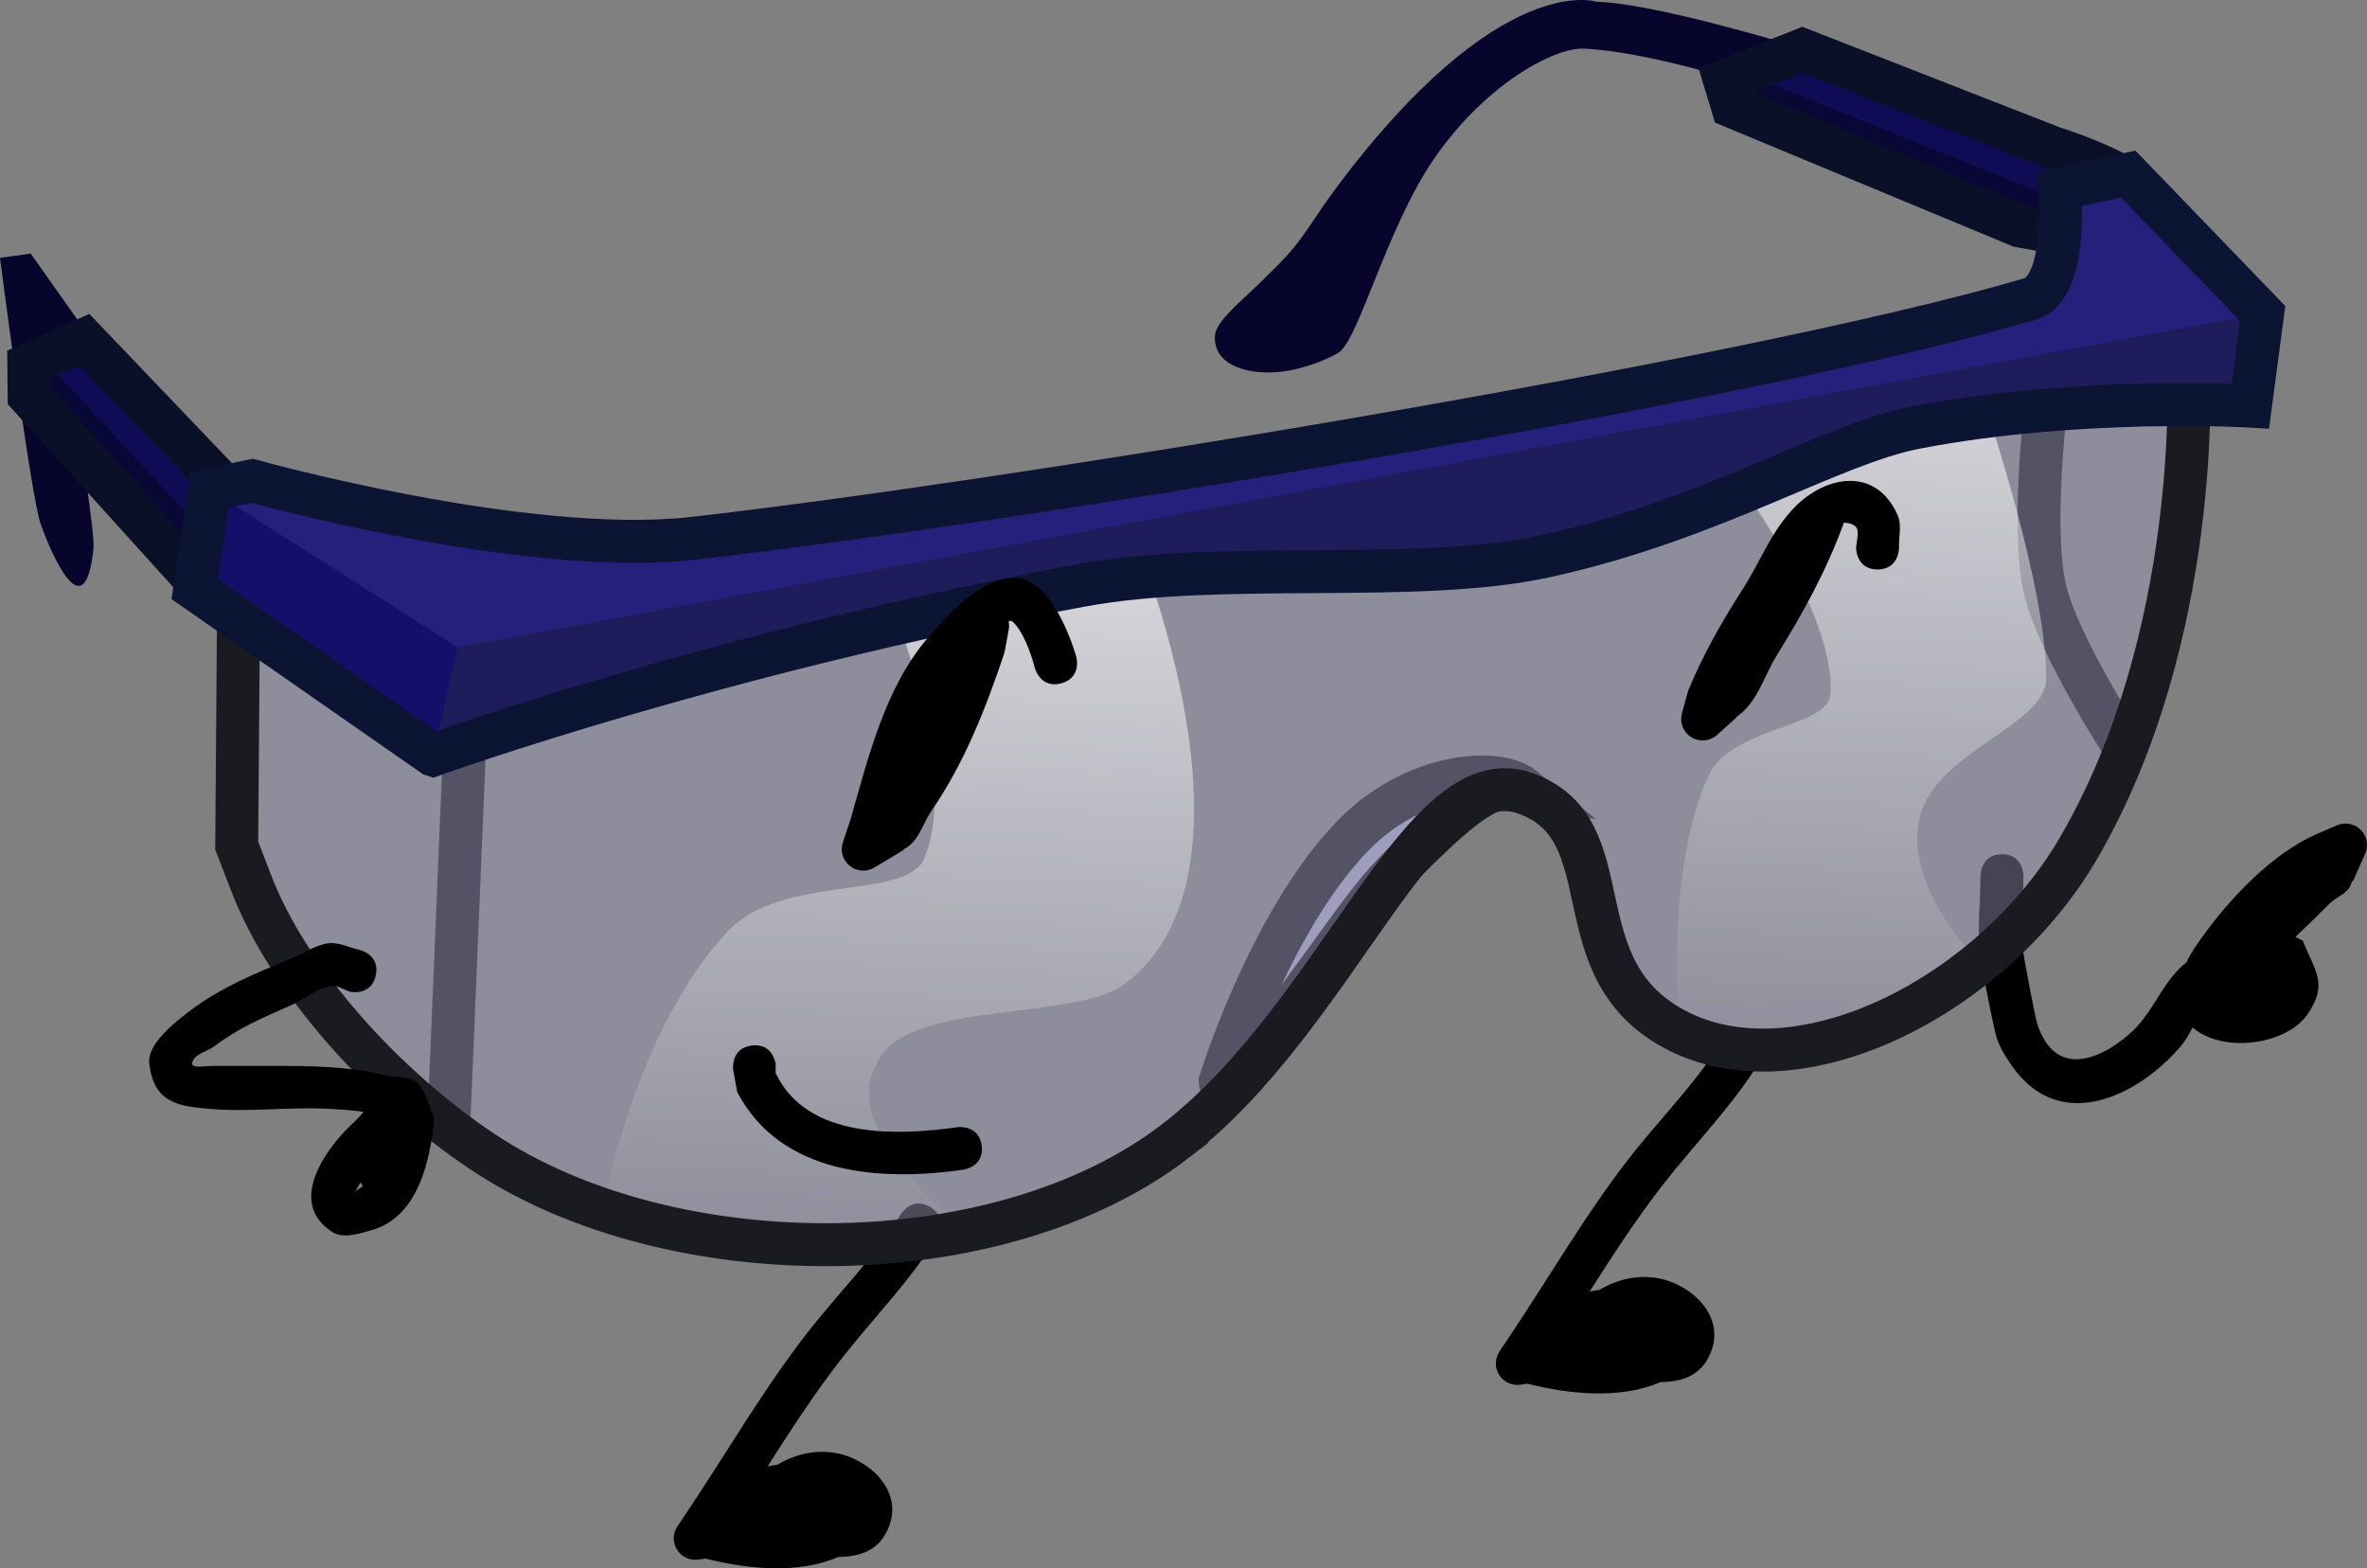
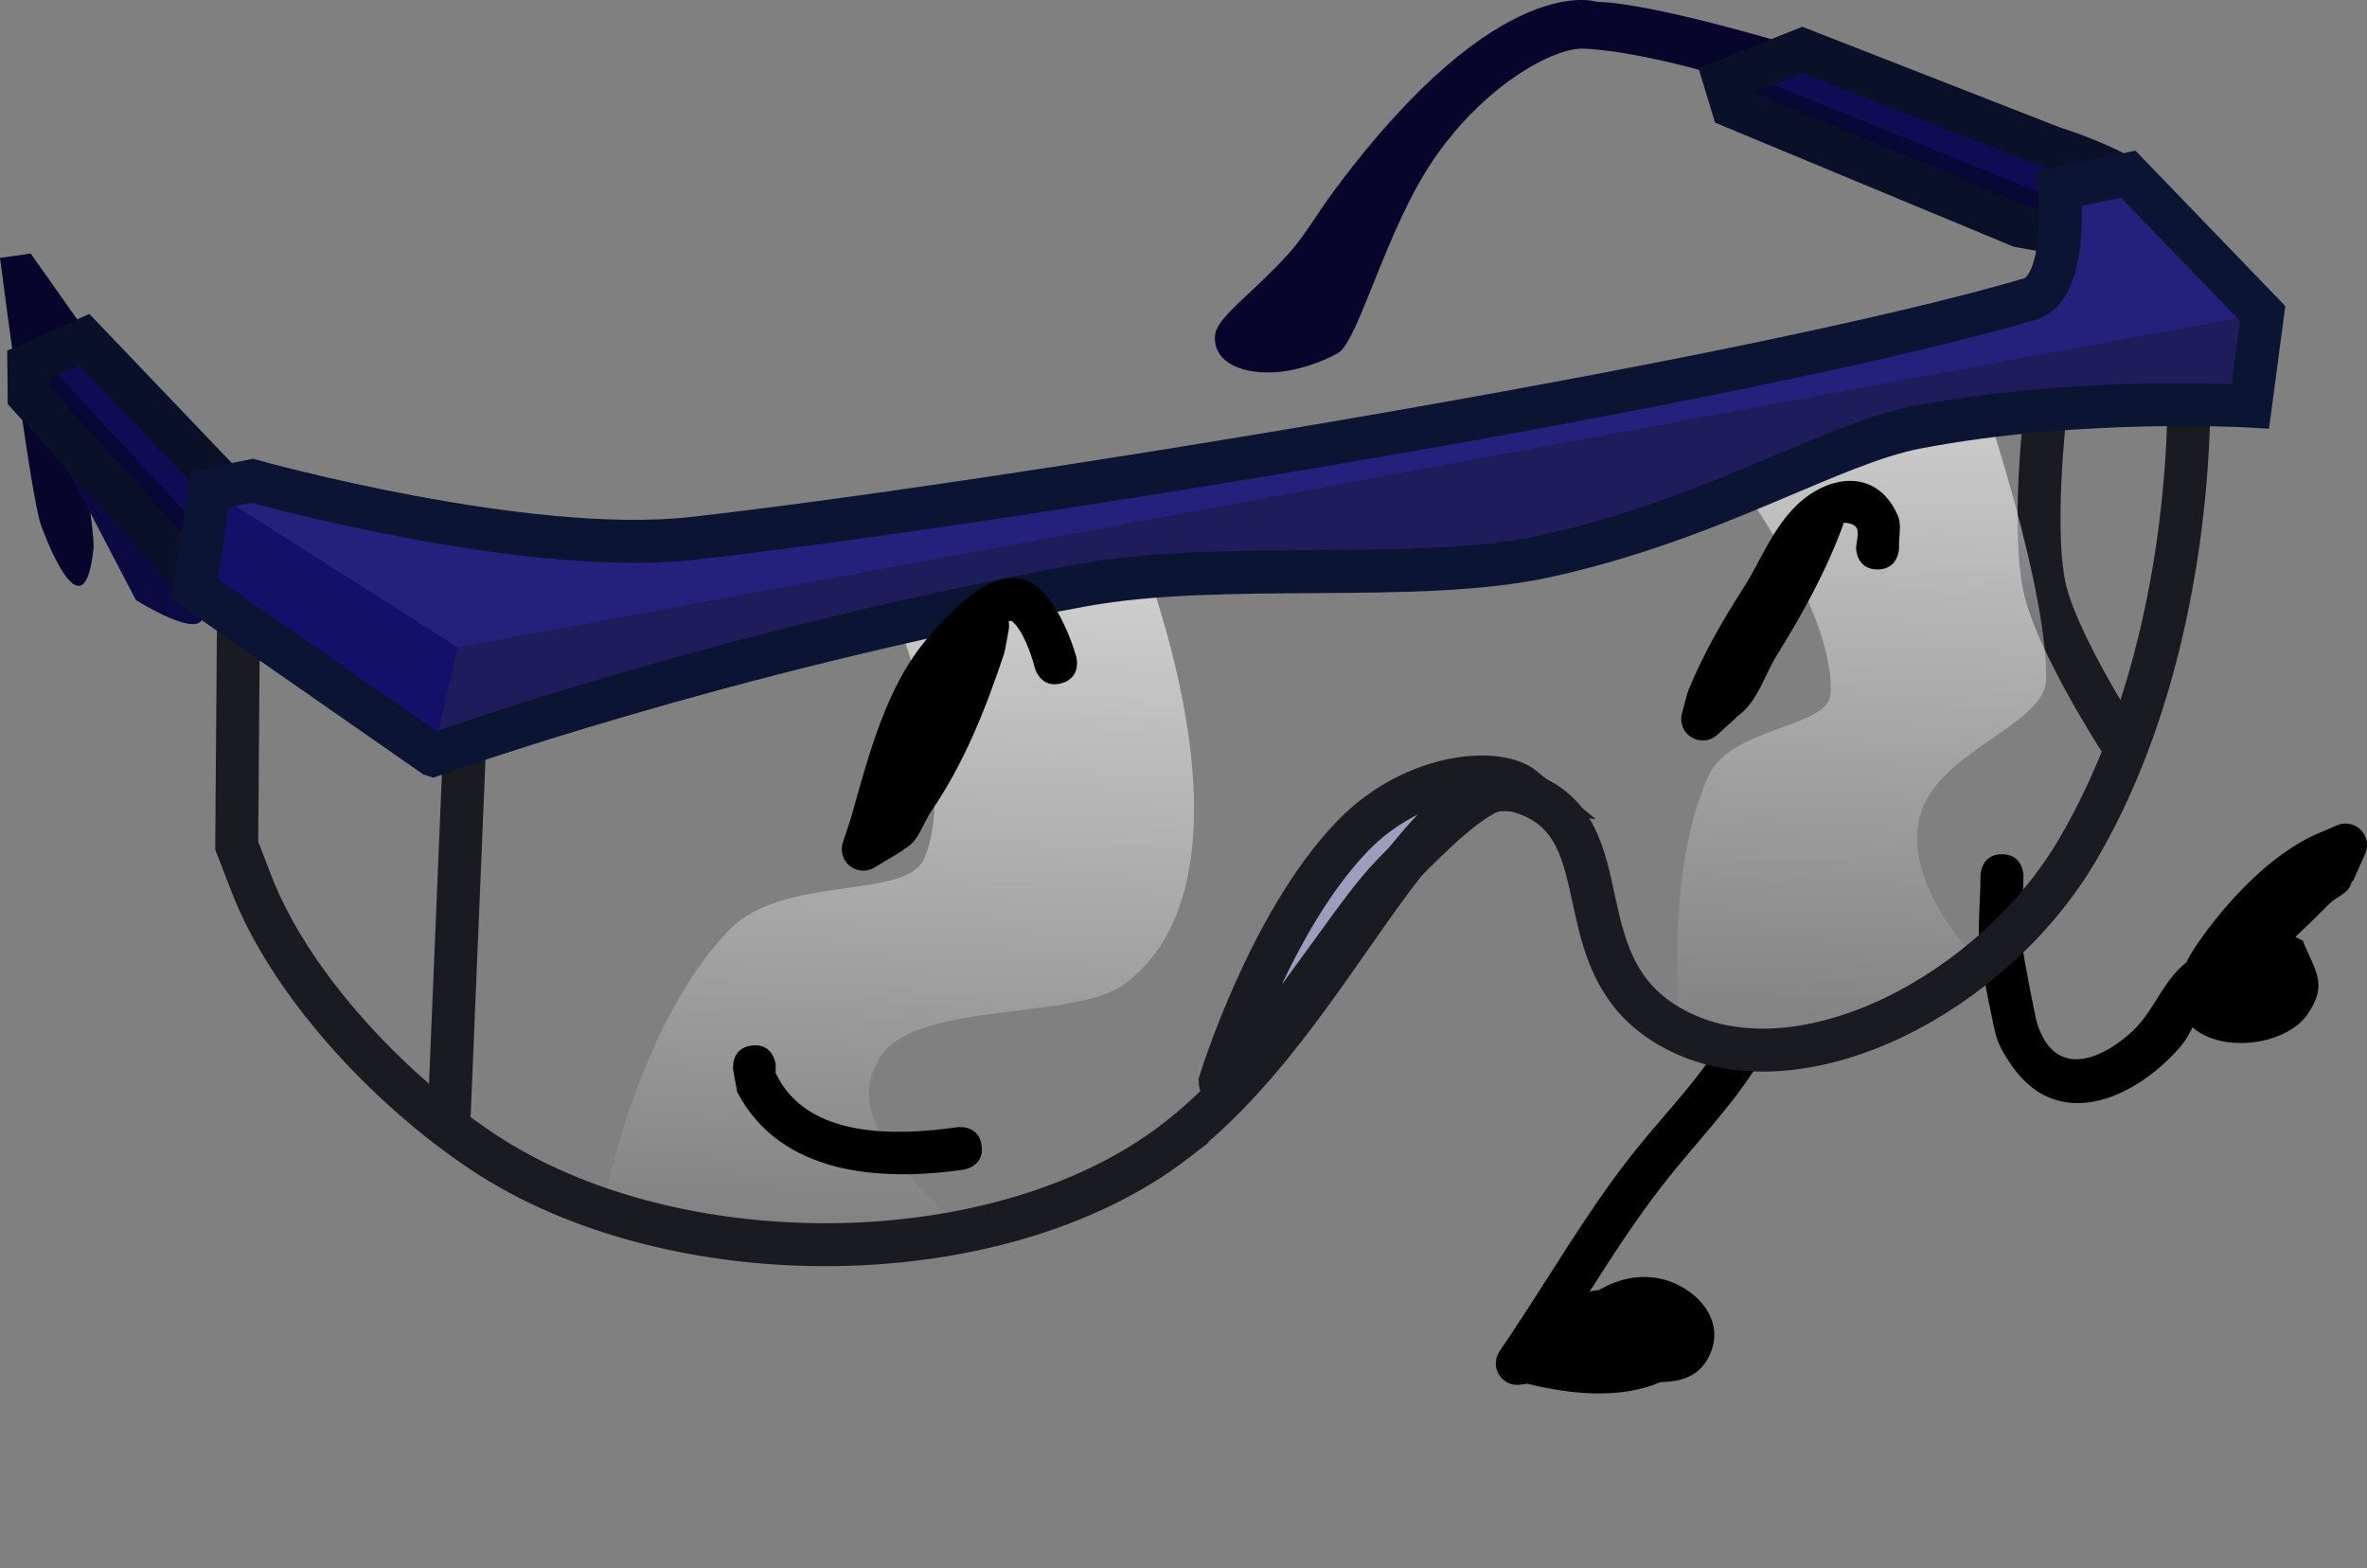
<svg xmlns="http://www.w3.org/2000/svg" version="1.1" width="275.596" height="182.59" viewBox="0,0,275.596,182.59">
  <rect x="0" y="0" width="275.596" height="182.59" fill="#808080" stroke="none" />
  <defs>
    <linearGradient x1="308.285" y1="166.18" x2="305.126" y2="242.044" gradientUnits="userSpaceOnUse" id="color-1">
      <stop offset="0" stop-color="#ffffff" stop-opacity="0.607" />
      <stop offset="1" stop-color="#ffffff" stop-opacity="0" />
    </linearGradient>
    <linearGradient x1="196.567" y1="180.665" x2="193.07" y2="264.632" gradientUnits="userSpaceOnUse" id="color-2">
      <stop offset="0" stop-color="#ffffff" stop-opacity="0.666" />
      <stop offset="1" stop-color="#ffffff" stop-opacity="0" />
    </linearGradient>
  </defs>
  <g transform="translate(-89.553,-119.331)">
    <g data-paper-data="{&quot;isPaintingLayer&quot;:true}" fill-rule="nonzero" stroke-linejoin="miter" stroke-miterlimit="10" stroke-dasharray="" stroke-dashoffset="0" style="mix-blend-mode: normal">
      <path d="M356.809,228.412c0.284,0.156 0.571,0.304 0.862,0.433c1.364,3.472 3.019,4.995 0.568,8.558c-2.482,3.609 -9.921,4.607 -13.403,1.538c-0.391,0.778 -0.805,1.538 -1.364,2.19c-5.115,5.968 -14.154,10.225 -19.671,2.284c-0.683,-0.983 -1.343,-2.014 -1.731,-3.146c-0.378,-1.103 -1.657,-7.712 -1.895,-9.335c-0.487,-3.314 -0.022,-6.34 -0.026,-9.648c0,0 0,-2.5 2.5,-2.5c2.5,0 2.5,2.5 2.5,2.5c-0.004,3.042 -0.492,5.893 -0.026,8.924c0.174,1.135 1.372,7.501 1.629,8.3c1.981,6.172 6.984,4.457 10.69,1.243c2.69,-2.333 3.467,-5.263 5.915,-7.709c0.237,-0.237 0.49,-0.455 0.755,-0.659c0.531,-1.118 1.264,-2.149 1.867,-2.99c3.233,-4.505 8.113,-9.648 13.186,-11.908l2.449,-1.05c0.316,-0.144 0.666,-0.224 1.036,-0.224c1.381,0 2.5,1.119 2.5,2.5c0,0.381 -0.085,0.742 -0.238,1.065l-1.407,3.165l-0.088,-0.039c-0.061,0.179 -0.128,0.356 -0.202,0.531c-0.41,0.971 -1.649,1.32 -2.391,2.067c-1.336,1.345 -2.664,2.642 -4.015,3.908z" fill="#000000" stroke="none" stroke-width="0.5" stroke-linecap="butt" />
-       <path d="M178.928,290.055c0.347,-0.076 0.715,-0.135 1.096,-0.18c1.944,-1.136 4.128,-1.755 6.543,-1.422c4.113,0.567 8.745,4.7 6.101,9.445c-1.23,2.208 -3.404,2.666 -5.519,2.707c-4.614,2.019 -10.572,1.418 -15.459,0.18l-0.788,0.113c-0.129,0.021 -0.261,0.031 -0.396,0.031c-1.381,0 -2.5,-1.119 -2.5,-2.5c0,-0.525 0.162,-1.013 0.439,-1.415l1.41,-2.114c4.462,-6.687 8.673,-13.928 13.594,-20.268c3.688,-4.751 7.858,-8.805 10.999,-13.942c0,0 1.31,-2.129 3.439,-0.819c2.129,1.31 0.819,3.439 0.819,3.439c-3.264,5.274 -7.461,9.45 -11.264,14.33c-3.038,3.897 -5.799,8.158 -8.514,12.415z" fill="#000000" stroke="none" stroke-width="0.5" stroke-linecap="butt" />
      <path d="M274.642,269.698c0.347,-0.076 0.715,-0.135 1.096,-0.18c1.944,-1.136 4.128,-1.755 6.543,-1.422c4.113,0.567 8.745,4.7 6.101,9.445c-1.23,2.208 -3.404,2.666 -5.519,2.707c-4.614,2.019 -10.572,1.418 -15.459,0.18l-0.788,0.113c-0.129,0.021 -0.261,0.031 -0.396,0.031c-1.381,0 -2.5,-1.119 -2.5,-2.5c0,-0.525 0.162,-1.013 0.439,-1.415l1.41,-2.114c4.462,-6.687 8.673,-13.928 13.594,-20.268c3.688,-4.751 7.858,-8.805 10.999,-13.942c0,0 1.31,-2.129 3.439,-0.819c2.129,1.31 0.819,3.439 0.819,3.439c-3.264,5.274 -7.461,9.45 -11.264,14.33c-3.038,3.897 -5.799,8.158 -8.514,12.415z" fill="#000000" stroke="none" stroke-width="0.5" stroke-linecap="butt" />
      <g>
        <g>
          <path d="M336.267,205.335c0,0 -6.93,-10.774 -8.536,-17.094c-1.711,-6.729 -0.034,-20.984 -0.034,-20.984" fill="none" stroke="#1a1b21" stroke-width="5" stroke-linecap="round" />
          <path d="M143.8,202.392l-1.937,46.527" fill="none" stroke="#1a1b21" stroke-width="5" stroke-linecap="round" />
          <path d="M231.616,245.27c0,0 5.704,-18.551 15.41,-28.587c5.078,-5.25 11.041,-6.814 14.81,-6.892c3.436,-0.071 4.915,1.131 4.915,1.131c0,0 -1.785,-0.261 -3.418,0.433c-3.103,1.319 -6.61,4.673 -11.391,9.538c-2.555,2.599 -5.041,6.21 -7.308,9.306c-5.155,7.042 -9.791,13.599 -11.639,15.201c-1.331,1.153 -1.379,-0.13 -1.379,-0.13z" fill="#9f9dbe" stroke="#1a1b21" stroke-width="5" stroke-linecap="butt" />
-           <path d="M226.479,252.128c-20.483,15.831 -58.596,16.032 -80.722,1.304c-11.235,-7.479 -22.598,-19.808 -26.999,-31.398c-0.691,-1.82 -1.643,-4.244 -1.643,-4.244l0.211,-27.703l1.875,-3.701c0,0 67.241,-1.095 102.399,-4.679c40.337,-4.111 122.765,-19.202 122.765,-19.202c0,0 1.618,30.935 -12.888,55.716c-9.821,16.778 -31.924,28.335 -46.35,21.246c-14.426,-7.089 -5.984,-23.634 -18.079,-27.806c-12.095,-4.172 -21.595,25.802 -40.57,40.467z" fill-opacity="0.432" fill="#a09ebf" stroke="none" stroke-width="0" stroke-linecap="butt" />
          <path d="M289.35,171.876l31.409,-5.176c0,0 7.194,21.339 7.031,31.718c-0.084,5.332 -12.613,8.346 -14.666,15.845c-2.197,8.024 6.623,16.806 6.623,16.806c0,0 -2.79,2.715 -4.495,3.809c-8.045,5.158 -17.138,7.786 -24.934,6.305c-1.81,-0.344 -3.549,-0.909 -5.189,-1.715c0,0 -1.897,-18.113 3.3,-29.721c2.629,-5.872 14.002,-5.64 14.249,-9.594c0.665,-10.65 -13.326,-28.278 -13.326,-28.278z" fill="url(#color-1)" stroke="none" stroke-width="0" stroke-linecap="butt" />
          <path d="M202.228,262.604c-12.038,2.462 -25.294,2.149 -37.199,-0.883c-2.104,-0.536 -5.159,-2.399 -5.159,-2.399c0,0 3.836,-20.508 14.545,-31.681c6.309,-6.582 20.715,-3.445 22.765,-8.395c4.764,-11.502 -6.084,-35.313 -6.084,-35.313l30.504,-2.225c0,0 16.385,39.051 -1.066,52.164c-6.023,4.526 -26.069,1.687 -28.984,9.501c-4.451,7.955 10.677,19.232 10.677,19.232z" fill="url(#color-2)" stroke="none" stroke-width="0" stroke-linecap="butt" />
          <path d="M226.479,252.128c-20.483,15.831 -58.596,16.032 -80.722,1.304c-11.235,-7.479 -22.598,-19.808 -26.999,-31.398c-0.691,-1.82 -1.643,-4.244 -1.643,-4.244l0.211,-27.703l1.875,-3.701c0,0 67.241,-1.095 102.399,-4.679c40.337,-4.111 122.765,-19.202 122.765,-19.202c0,0 1.618,30.935 -12.888,55.716c-9.821,16.778 -31.924,28.335 -46.35,21.246c-14.426,-7.089 -5.984,-23.634 -18.079,-27.806c-12.095,-4.172 -21.595,25.802 -40.57,40.467z" fill="none" stroke="#1a1b21" stroke-width="5" stroke-linecap="butt" />
        </g>
        <g stroke-linecap="butt">
          <g>
            <path d="M94.286,180.332c-1.155,-3.261 -4.733,-30.979 -4.733,-30.979l3.575,-0.501l5.636,7.972c0,0 0.333,4.311 0.035,11.546c-0.082,2.003 1.833,12.984 1.636,14.852c-1.029,9.773 -4.994,0.372 -6.15,-2.889z" fill="#07052c" stroke="none" stroke-width="0" />
            <g>
-               <path d="M92.943,165.403l-0.036,-3.627l6.46,-2.893l16.658,17.434c0,0 10.408,8.905 3.607,11.778c-0.094,3.049 -7.79,-1.791 -7.79,-1.791z" fill="#0c0943" stroke="none" stroke-width="0" />
+               <path d="M92.943,165.403l-0.036,-3.627l16.658,17.434c0,0 10.408,8.905 3.607,11.778c-0.094,3.049 -7.79,-1.791 -7.79,-1.791z" fill="#0c0943" stroke="none" stroke-width="0" />
              <path d="M92.943,165.403l-0.036,-3.627l6.46,-2.893l16.658,17.434c0,0 10.408,8.905 3.607,11.778c-0.094,3.049 -7.79,-1.791 -7.79,-1.791z" fill="#0f0b55" stroke="none" stroke-width="0" />
              <path d="M92.943,165.403l-0.036,-3.627l1.619,-0.725l25.106,27.044c0,0 -0.31,0.873 -0.771,0.971c-1.968,0.415 -7.019,-2.761 -7.019,-2.761z" fill="#090736" stroke="none" stroke-width="0" />
              <path d="M92.943,165.403l-0.036,-3.627l6.46,-2.893l16.658,17.434c0,0 10.408,8.905 3.607,11.778c-0.094,3.049 -7.79,-1.791 -7.79,-1.791z" fill="none" stroke="#091027" stroke-width="5" />
            </g>
          </g>
          <g>
            <path d="M275.443,119.537c6.635,0.159 22.527,4.998 22.527,4.998l-4.58,4.681c0,0 -11.908,-3.906 -19.474,-4.221c-3.387,-0.141 -11.59,4.186 -17.619,13.158c-5.263,7.832 -8.45,20.302 -10.762,22.141c-0.597,0.475 -3.963,2.099 -7.29,2.36c-3.745,0.294 -7.447,-0.965 -7.231,-4.213c0.142,-2.133 3.964,-4.54 8.506,-9.498c1.865,-2.036 3.318,-4.66 5.527,-7.624c19.102,-25.636 30.394,-21.782 30.394,-21.782z" fill="#07052c" stroke="#070d20" stroke-width="0" />
            <g>
-               <path d="M291.286,131.751l-0.913,-3.01l9.034,-3.606l29.196,11.406c0,0 17.77,5.473 8.219,9.126c0.582,2.553 -12.145,-0.042 -12.145,-0.042z" fill="#0c0943" stroke="none" stroke-width="0" />
              <path d="M291.286,131.751l-0.913,-3.01l9.034,-3.606l29.196,11.406c0,0 17.77,5.473 8.219,9.126c0.582,2.553 -12.145,-0.042 -12.145,-0.042z" fill="#0f0b55" stroke="none" stroke-width="0" />
              <path d="M291.286,131.751l-0.913,-3.01l2.265,-0.904l44.184,17.83c0,0 -0.259,0.784 -0.93,0.951c-2.863,0.711 -11.215,-0.993 -11.215,-0.993z" fill="#090736" stroke="none" stroke-width="0" />
              <path d="M291.286,131.751l-0.913,-3.01l9.034,-3.606l29.196,11.406c0,0 17.77,5.473 8.219,9.126c0.582,2.553 -12.145,-0.042 -12.145,-0.042z" fill="none" stroke="#091027" stroke-width="5" />
            </g>
          </g>
          <g>
            <path d="M139.965,207.231l-27.741,-19.316l1.717,-11.594l4.987,-1.012c0,0 31.747,8.885 51.271,6.701c33.73,-3.773 122.156,-18.004 155.718,-27.869c4.503,-1.324 3.436,-12.857 3.436,-12.857l7.995,-1.684l15.652,16.229l-1.433,10.782c0,0 -19.858,-1.167 -38.908,2.49c-10.053,1.93 -23.669,10.726 -43.143,14.983c-15.044,3.289 -37.532,0.382 -53.926,3.379c-42.006,7.681 -75.624,19.769 -75.624,19.769z" fill="#1f1c5c" stroke="none" stroke-width="0" />
            <path d="M139.965,207.231l-27.741,-19.316l1.717,-11.594l4.987,-1.012c0,0 31.747,8.885 51.271,6.701c33.73,-3.773 122.156,-18.004 155.718,-27.869c4.503,-1.324 3.436,-12.857 3.436,-12.857l7.995,-1.684l15.652,16.229l-210.135,38.876z" fill="#24207b" stroke="none" stroke-width="0" />
            <path d="M139.965,207.231l-27.741,-19.316l1.717,-11.594l28.922,18.383z" fill="#140f68" stroke="none" stroke-width="0" />
            <path d="M139.965,207.231l-27.741,-19.316l1.717,-11.594l4.987,-1.012c0,0 31.747,8.885 51.271,6.701c33.73,-3.773 122.156,-18.004 155.718,-27.869c4.503,-1.324 3.436,-12.857 3.436,-12.857l7.995,-1.684l15.652,16.229l-1.433,10.782c0,0 -19.858,-1.167 -38.908,2.49c-10.053,1.93 -23.669,10.726 -43.143,14.983c-15.044,3.289 -37.532,0.382 -53.926,3.379c-42.006,7.681 -75.624,19.769 -75.624,19.769z" fill="none" stroke="#0b1432" stroke-width="5" />
          </g>
        </g>
      </g>
-       <path d="M131.897,248.781c-1.557,-0.235 -3.246,-0.312 -4.03,-0.356c-4.62,-0.261 -9.338,0.423 -13.946,-0.001c-3.425,-0.315 -6.459,-0.541 -6.987,-5.312c-0.251,-2.269 3.053,-4.792 4.543,-5.948c3.686,-2.858 8.036,-4.607 12.313,-6.384c1.329,-0.552 2.568,-1.47 3.998,-1.628c1.246,-0.138 2.453,0.52 3.68,0.78c0,0 2.425,0.606 1.819,3.032c-0.606,2.425 -3.032,1.819 -3.032,1.819c-0.678,-0.216 -1.329,-0.741 -2.035,-0.649c-1.798,0.234 -3.269,1.574 -4.93,2.301c-3.087,1.35 -6.063,2.636 -8.758,4.688c-0.855,0.651 -2.319,0.871 -2.6,1.909c-0.203,0.751 1.521,0.402 2.299,0.402c2.329,0.002 4.658,-0.005 6.988,-0.005c4.628,0 8.819,0.031 13.338,1.118c1.178,0.283 2.634,0.021 3.54,0.826c1.143,1.016 1.349,2.745 2.024,4.118c-0.451,4.703 -1.76,11.491 -7.295,13.059c-1.482,0.42 -3.328,1.044 -4.617,0.201c-5.456,-3.567 -0.393,-10.083 2.613,-12.816c0.361,-0.328 0.714,-0.741 1.074,-1.154zM130.864,258.142c0.266,-0.276 0.607,-0.483 0.93,-0.708l-0.263,-0.451c-0.22,0.388 -0.431,0.782 -0.667,1.159z" fill="#000000" stroke="none" stroke-width="0.5" stroke-linecap="butt" />
      <path d="M304.201,180.191l-0.024,0.173c-1.96,5.389 -4.699,10.347 -7.732,15.234c-1.463,2.358 -2.234,5.382 -4.474,7.02c-0.092,0.067 -0.185,0.132 -0.279,0.195l0.043,0.048l-2.255,2.03c-0.444,0.403 -1.033,0.648 -1.68,0.648c-1.381,0 -2.5,-1.119 -2.5,-2.5c0,-0.248 0.036,-0.487 0.103,-0.713l0.664,-2.433l0.059,0.016l-0.012,-0.17c1.765,-4.25 3.889,-7.981 6.364,-11.843c2.11,-3.292 3.349,-6.856 6.19,-9.667c3.574,-3.537 9.313,-4.585 11.83,1.072c0.519,1.167 0.109,2.553 0.163,3.83c0,0 0,2.5 -2.5,2.5c-2.5,0 -2.5,-2.5 -2.5,-2.5c0.054,-0.684 0.264,-1.374 0.163,-2.053c-0.099,-0.666 -0.963,-0.886 -1.624,-0.886z" fill="#000000" stroke="none" stroke-width="0.5" stroke-linecap="butt" />
      <path d="M206.512,195.289c-2.134,6.421 -4.673,12.868 -8.505,18.441c-0.959,1.395 -1.409,3.282 -2.812,4.229c-0.157,0.106 -0.318,0.204 -0.482,0.296l0.03,0.05l-3.358,2.015c-0.383,0.239 -0.836,0.377 -1.321,0.377c-1.381,0 -2.5,-1.119 -2.5,-2.5c0,-0.297 0.052,-0.582 0.147,-0.846l0.874,-2.621c2.038,-7.138 4.07,-15.503 9.099,-21.255c2.375,-2.716 7.108,-8.103 11.356,-6.579c2.969,1.065 5.063,6.239 5.834,8.923c0,0 0.658,2.412 -1.754,3.07c-2.412,0.658 -3.07,-1.754 -3.07,-1.754c-0.402,-1.595 -1.412,-4.535 -2.763,-5.556c-0.113,-0.085 -0.229,-0.12 -0.348,-0.116c0.068,0.227 0.104,0.467 0.104,0.715c0,0.17 -0.017,0.336 -0.049,0.496l-0.444,2.44l-0.08,-0.014z" fill="#000000" stroke="none" stroke-width="0.5" stroke-linecap="butt" />
      <path d="M177.083,241.056c2.481,-0.31 2.791,2.171 2.791,2.171l-0.018,1.002c3.591,7.739 14.147,7.343 21.166,6.335c0,0 2.475,-0.354 2.828,2.121c0.354,2.475 -2.121,2.828 -2.121,2.828c-9.624,1.368 -21.253,0.67 -26.345,-9.049l-0.471,-2.618c0,0 -0.31,-2.481 2.171,-2.791z" fill="#000000" stroke="none" stroke-width="0.5" stroke-linecap="butt" />
    </g>
  </g>
</svg>